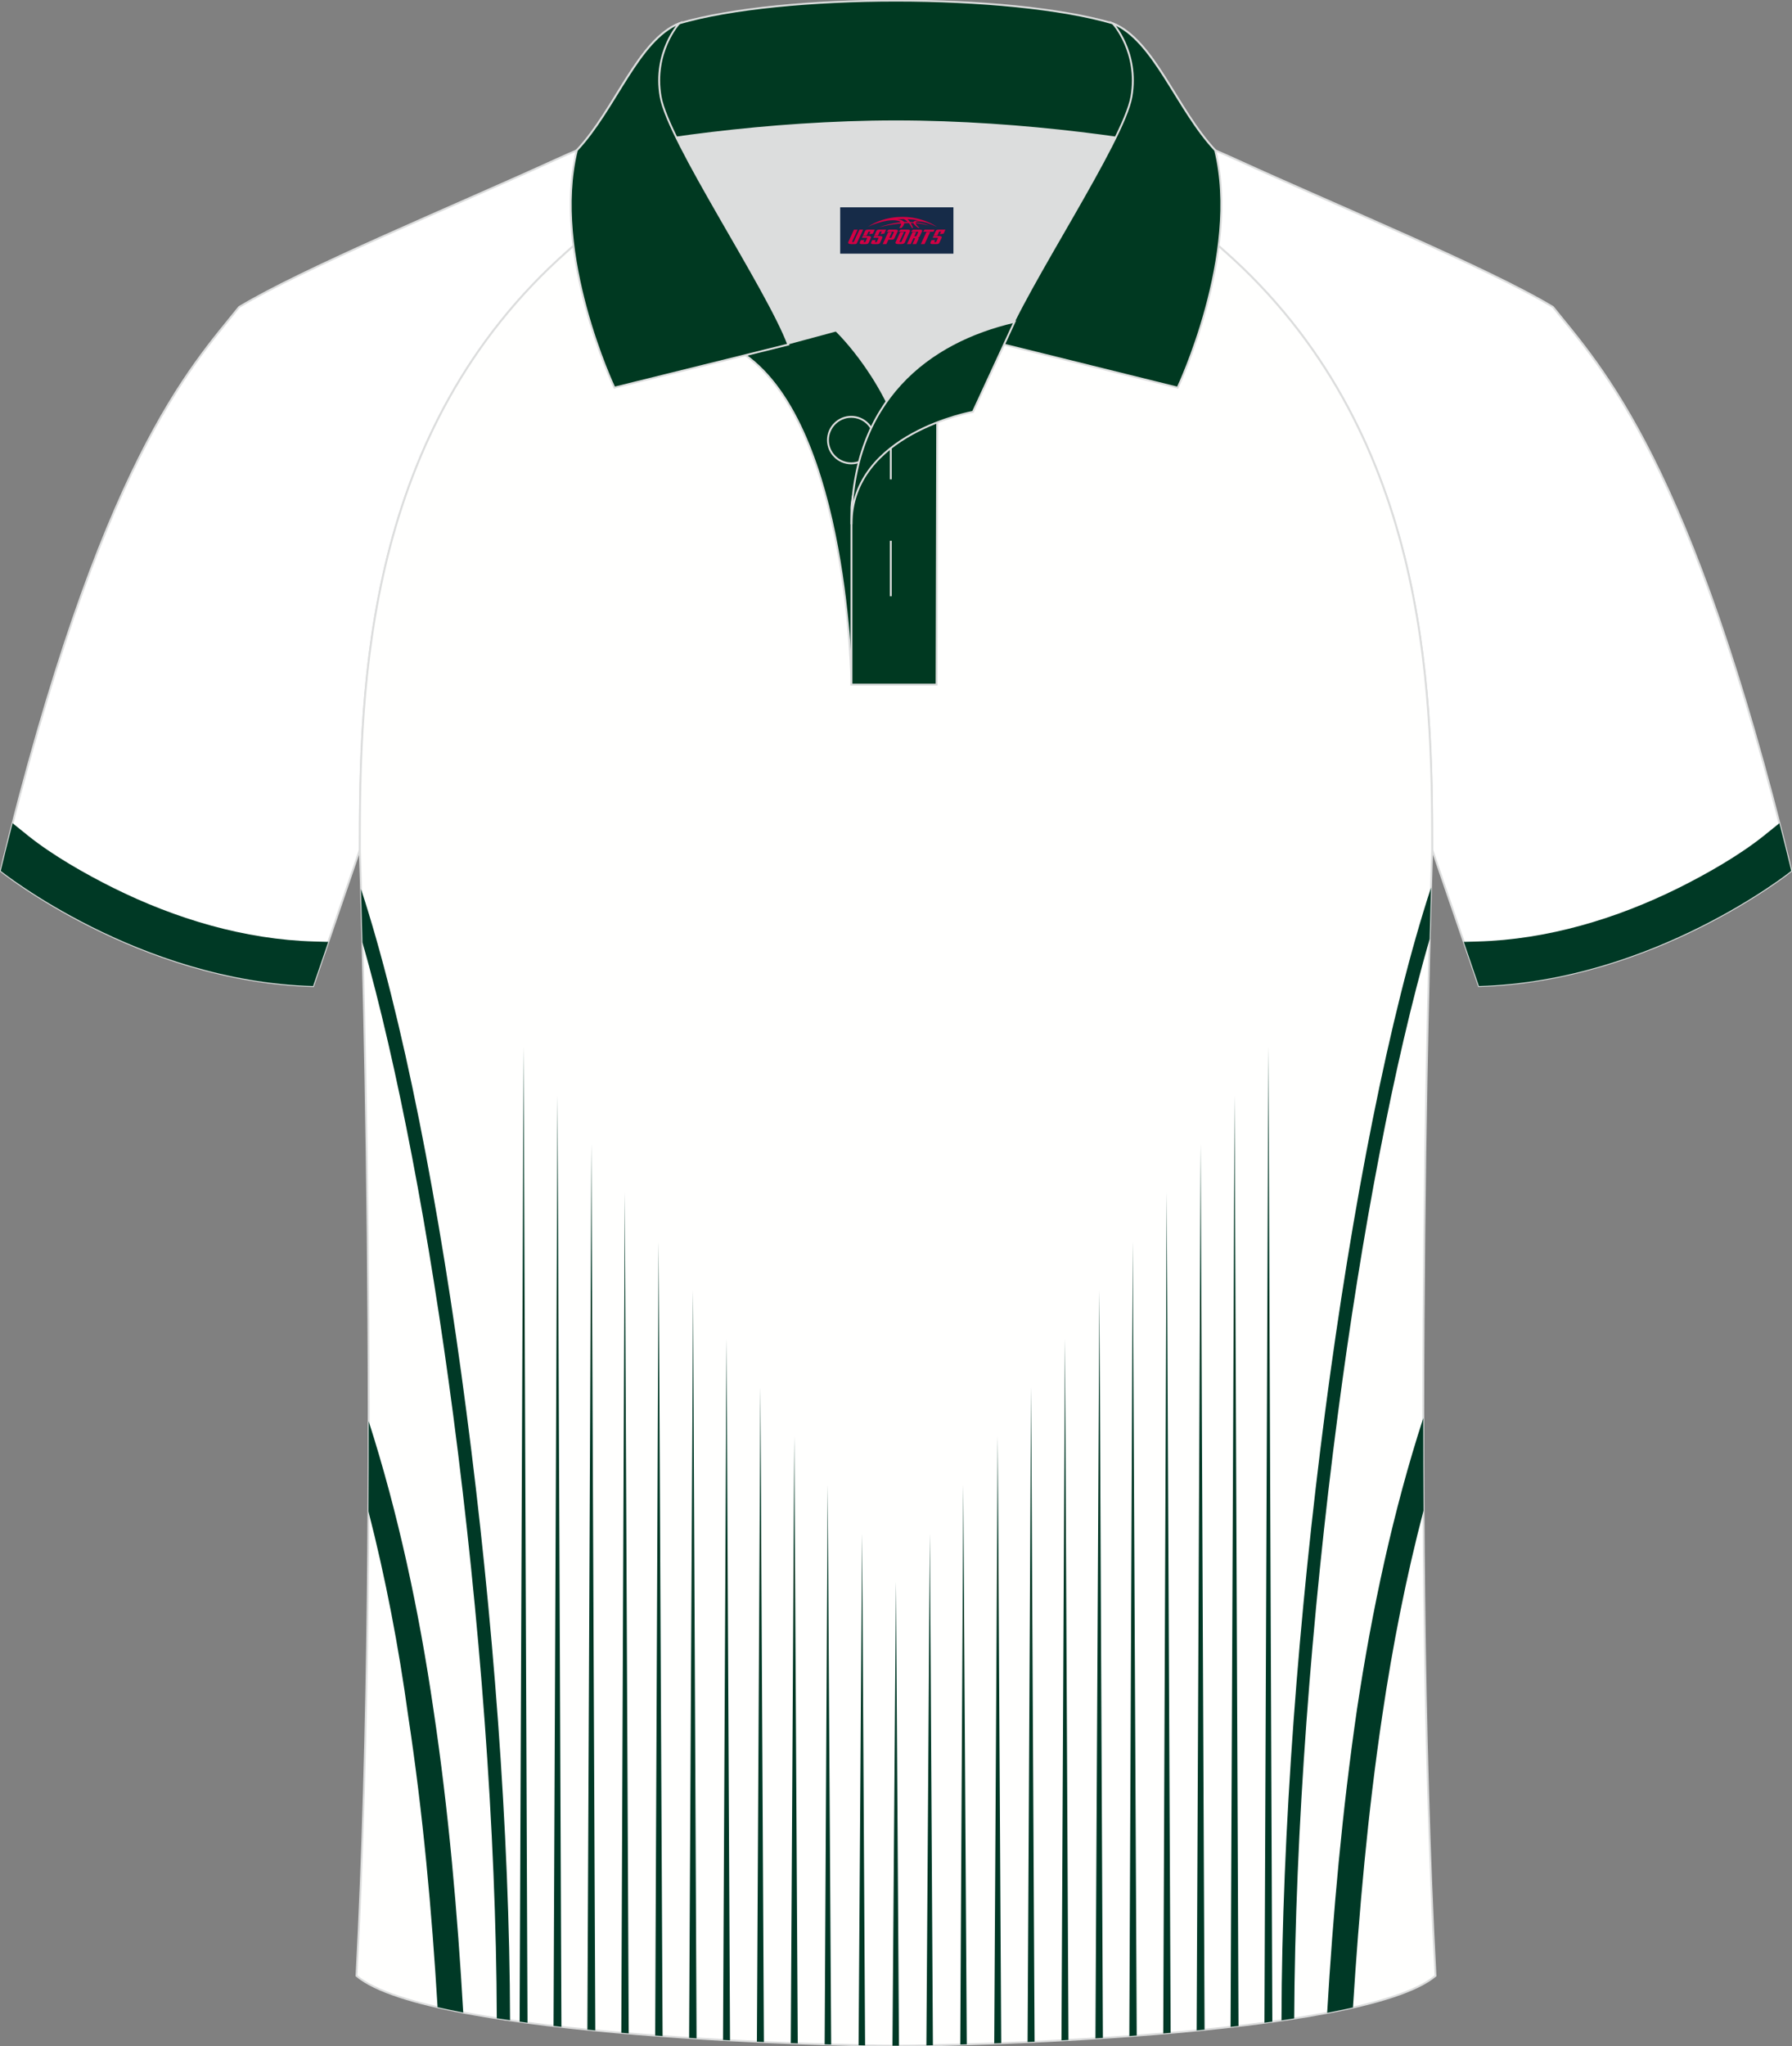
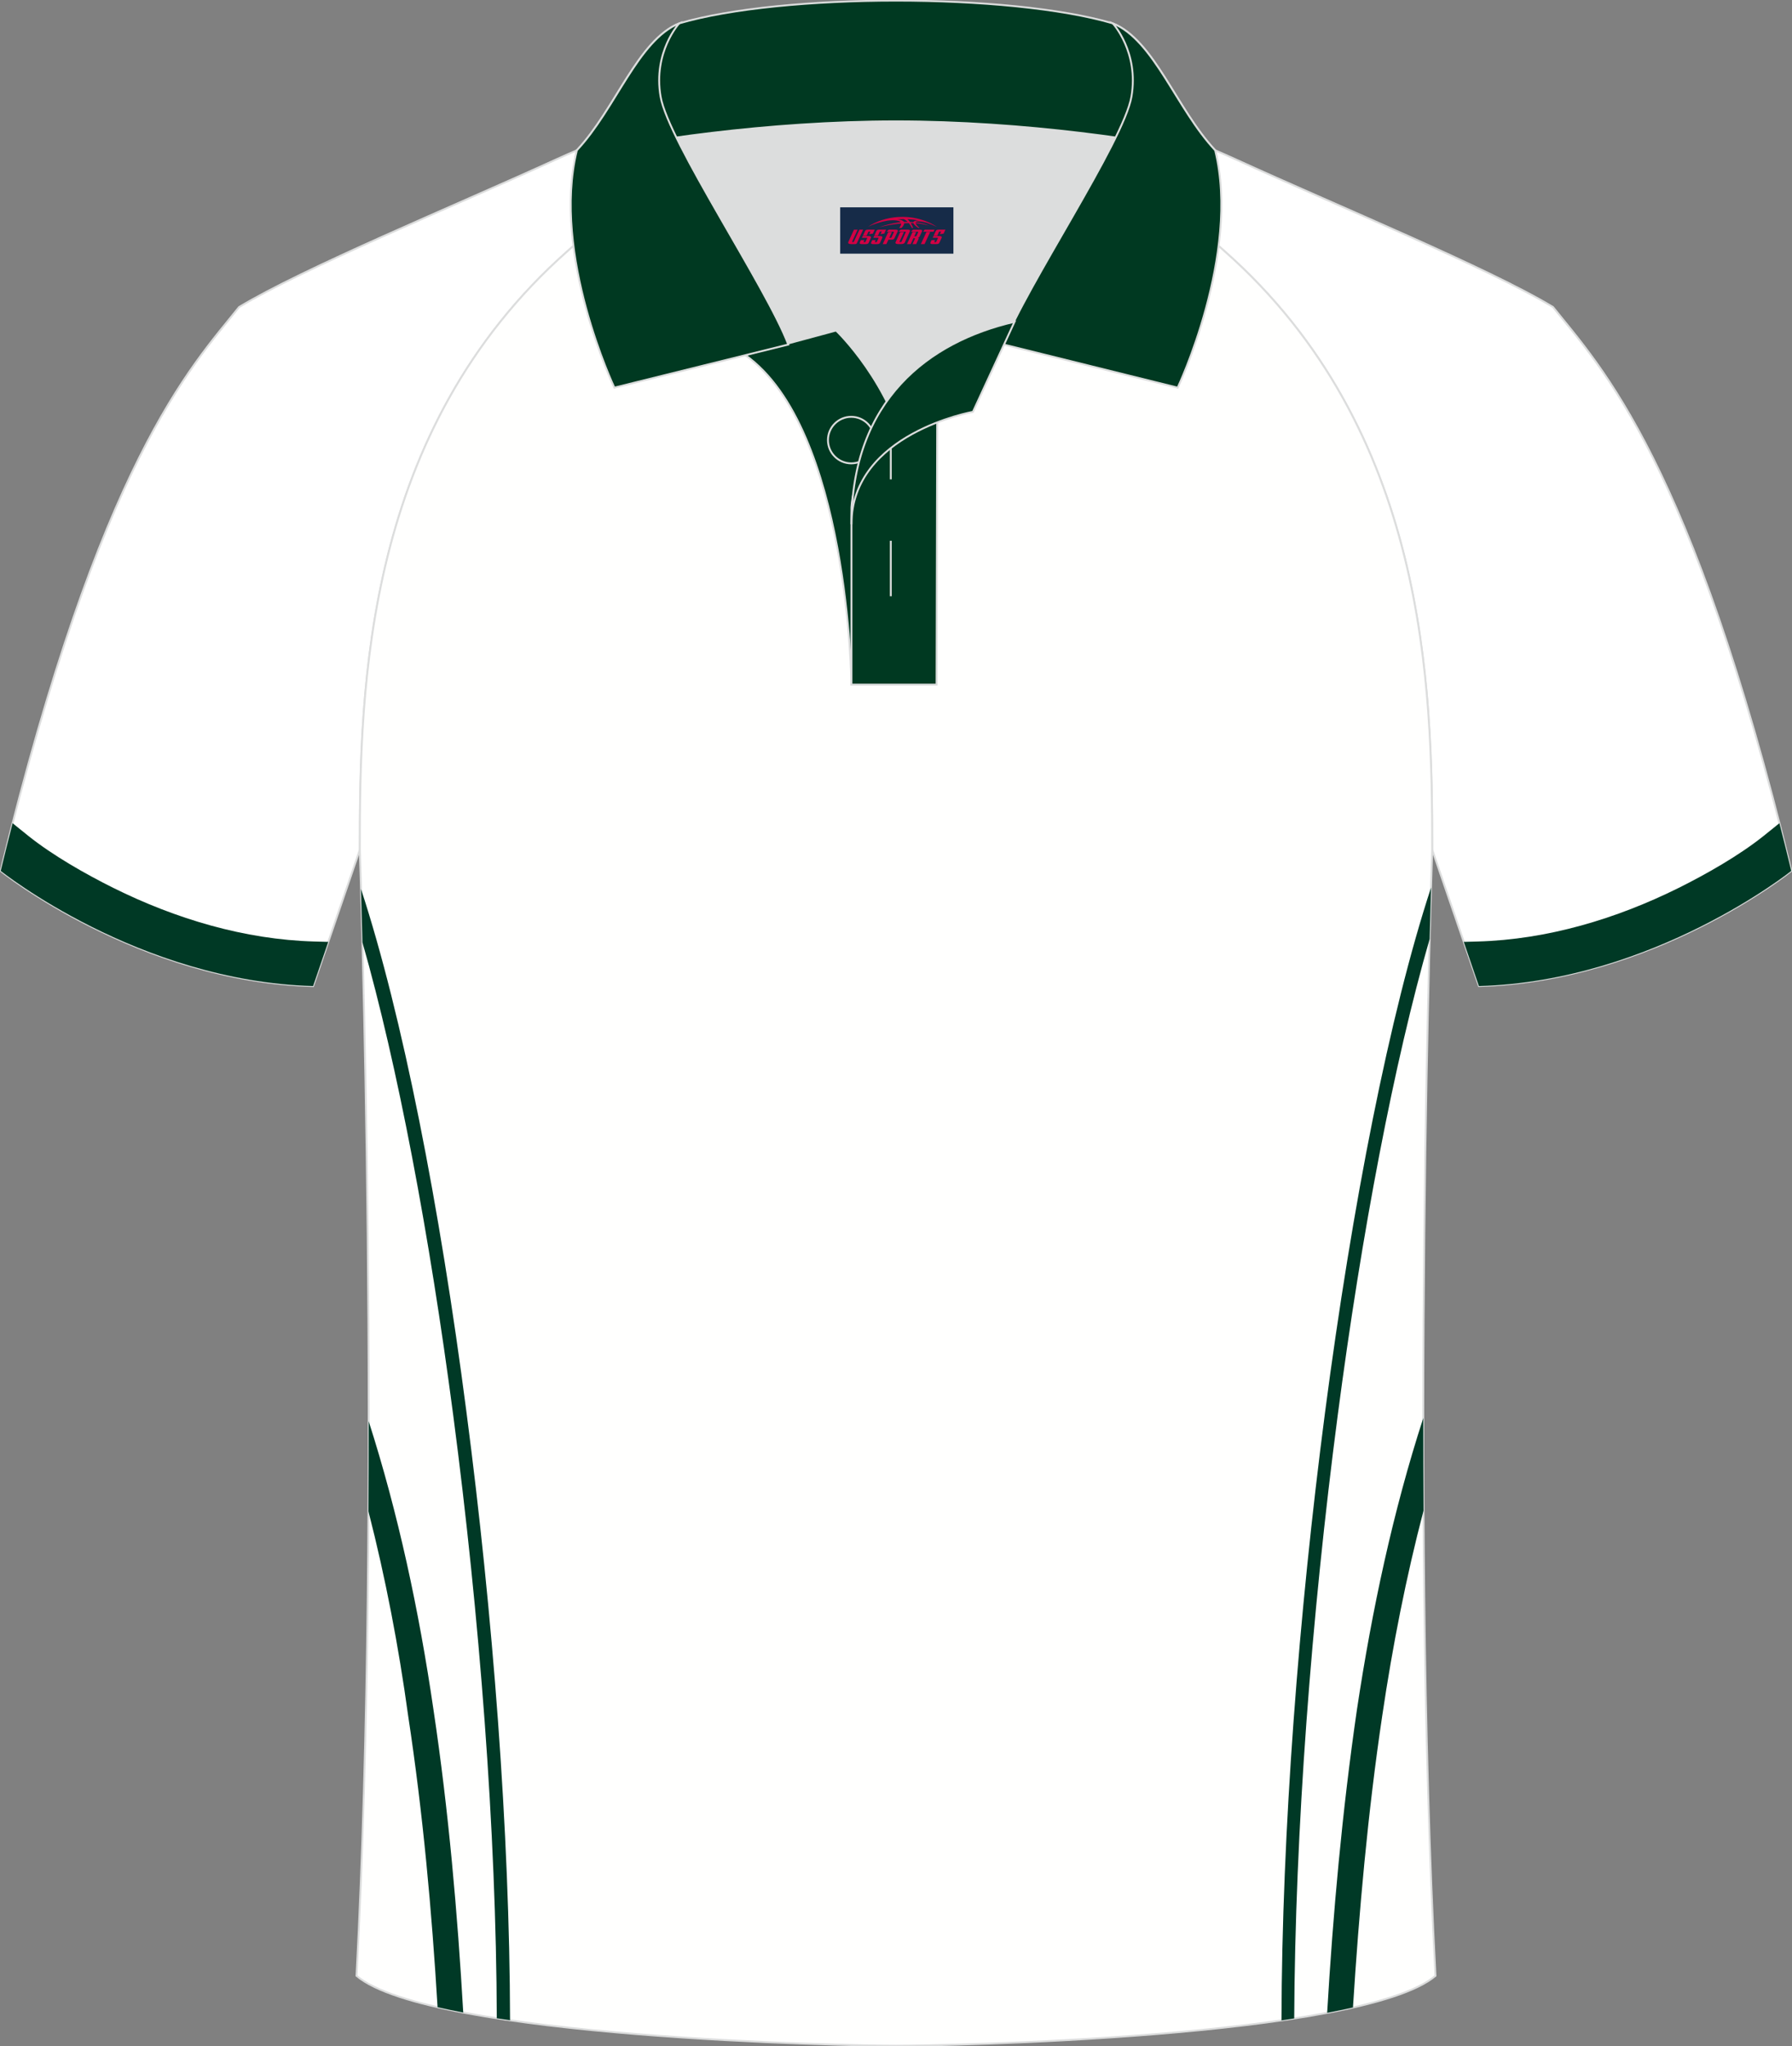
<svg xmlns="http://www.w3.org/2000/svg" version="1.1" id="图层_1" x="0px" y="0px" width="379.8px" height="433.5px" viewBox="0 0 379.8 433.5" enable-background="new 0 0 379.8 433.5" xml:space="preserve">
  <rect x="0" y="0" width="379.8" height="433.5" fill="#808080" stroke="none" />
  <g>
    <g>
      <path fill-rule="evenodd" clip-rule="evenodd" fill="#FFFFFF" stroke="#DCDDDD" stroke-width="0.4" stroke-miterlimit="22.926" d="    M246.7,27.75c4.32,1.37,9.2,3.29,15.06,5.95c21.94,10.02,53.7,23.08,67.38,31.34c10.24,12.8,29.36,32.42,50.52,119.44    c0,0-29.19,23.38-66.21,24.4c0,0-7.16-20.82-9.9-28.84c0-34.68-1.03-88.85-44.05-126.87c-8.01-7.36-28.69-19.88-41.87-26.31    L246.7,27.75z" />
      <path fill-rule="evenodd" clip-rule="evenodd" fill="#003925" d="M379.65,184.49c0,0-29.19,23.38-66.21,24.4l-3.21-9.36l2.95-0.08    c14.79-0.41,29.42-4.81,42.61-11.36c5.85-2.91,12.8-6.86,17.95-10.97l3.39-2.73C377.99,177.74,378.83,181.11,379.65,184.49z" />
    </g>
    <g>
      <path fill-rule="evenodd" clip-rule="evenodd" fill="#FFFFFF" stroke="#DCDDDD" stroke-width="0.4" stroke-miterlimit="22.926" d="    M133.1,27.75c-4.32,1.37-9.2,3.29-15.06,5.95C96.1,43.72,64.34,56.79,50.67,65.05C40.43,77.84,21.31,97.46,0.15,184.49    c0,0,29.19,23.38,66.21,24.4c0,0,7.16-20.82,9.89-28.84c0-34.68,1.03-88.85,44.05-126.87c8.01-7.36,28.69-19.88,41.87-26.31    L133.1,27.75z" />
      <path fill-rule="evenodd" clip-rule="evenodd" fill="#003925" d="M0.15,184.49c0,0,29.19,23.38,66.21,24.4l3.21-9.36l-2.95-0.08    c-14.79-0.41-29.42-4.81-42.61-11.36c-5.85-2.91-12.8-6.86-17.95-10.97l-3.39-2.73C1.81,177.74,0.97,181.11,0.15,184.49z" />
    </g>
    <path fill-rule="evenodd" clip-rule="evenodd" fill="#FFFFFE" stroke="#DCDDDD" stroke-width="0.4" stroke-miterlimit="22.926" d="   M76.26,180.05c0,0.08,4.68,137.18-0.7,238.51c15.6,13.15,104.62,14.84,114.34,14.82c9.72,0.03,98.74-1.67,114.34-14.82   c-5.38-101.35-0.7-238.49-0.7-238.51v0c0-34.68-1.03-88.85-44.05-126.87c-7.66-7.03-26.88-18.77-40.06-25.42l-59.04-0.01   c-13.19,6.64-32.42,18.39-40.08,25.43C77.29,91.2,76.26,145.37,76.26,180.05L76.26,180.05z" />
    <g>
      <path fill-rule="evenodd" clip-rule="evenodd" fill="#003926" d="M105.29,427.56c-0.11-39.69-3.67-85.37-9.23-127.73    c-5.05-38.43-11.78-74.05-19.24-100.19c-0.11-4.48-0.22-8.28-0.31-11.32c8.76,26.7,16.68,67.1,22.35,110.81    c5.59,42.77,9.16,88.91,9.24,128.84C107.15,427.84,106.22,427.7,105.29,427.56z" />
      <path fill-rule="evenodd" clip-rule="evenodd" fill="#003926" d="M78.14,301.08c6.23,19.44,10.67,40.09,13.73,61.1    c3.22,21.48,5.1,43.19,6.31,64.16c-1.89-0.36-3.71-0.74-5.44-1.13c-1.21-20.2-3.09-41.09-6.24-61.77    c-2.01-14.64-4.79-29.16-8.41-43.27C78.13,313.73,78.14,307.35,78.14,301.08z" />
-       <path fill-rule="evenodd" clip-rule="evenodd" fill="#003926" d="M189.89,335.1l0.64,98.27h-0.63l-0.75,0L189.89,335.1    L189.89,335.1L189.89,335.1L189.89,335.1z M110.13,428.27l1.67,0.23l-0.83-206.72L110.13,428.27L110.13,428.27z M117.32,429.18    l1.67,0.19l-0.83-197.33L117.32,429.18L117.32,429.18z M124.49,429.96l1.68,0.17l-0.83-187.8L124.49,429.96L124.49,429.96z     M131.68,430.63l1.57,0.13l-0.84-178.15L131.68,430.63L131.68,430.63z M138.86,431.21l1.57,0.12l-0.84-168.31L138.86,431.21    L138.86,431.21z M146.05,431.71l1.58,0.1l-0.74-158.51L146.05,431.71L146.05,431.71z M153.24,432.15l1.48,0.08l-0.74-148.64    L153.24,432.15L153.24,432.15z M160.42,432.52l1.48,0.07l-0.74-138.73L160.42,432.52L160.42,432.52z M167.6,432.82l1.48,0.06    l-0.74-128.6L167.6,432.82L167.6,432.82z M174.78,433.08l1.38,0.04l-0.74-118.57L174.78,433.08L174.78,433.08z M181.97,433.27    l1.38,0.03l-0.64-108.46L181.97,433.27L181.97,433.27z M196.34,433.3l1.38-0.03l-0.64-108.44L196.34,433.3L196.34,433.3z     M203.52,433.12l1.38-0.04l-0.74-118.53L203.52,433.12L203.52,433.12z M210.72,432.88l1.48-0.06l-0.74-128.55L210.72,432.88    L210.72,432.88z M217.79,432.59l1.48-0.07l-0.74-138.66L217.79,432.59L217.79,432.59z M224.97,432.23l1.48-0.08l-0.74-148.57    L224.97,432.23L224.97,432.23z M232.17,431.82l1.58-0.1l-0.74-158.41L232.17,431.82L232.17,431.82z M239.35,431.33l1.57-0.12    l-0.84-168.19L239.35,431.33L239.35,431.33z M246.54,430.77l1.57-0.13l-0.84-178.02L246.54,430.77L246.54,430.77z M253.62,430.13    l1.68-0.17l-0.83-187.63L253.62,430.13L253.62,430.13z M260.81,429.38l1.68-0.19l-0.83-197.13L260.81,429.38L260.81,429.38z     M267.99,428.5l1.67-0.23l-0.83-206.49L267.99,428.5z" />
      <path fill-rule="evenodd" clip-rule="evenodd" fill="#003926" d="M271.6,428c0.09-39.94,3.65-86.08,9.24-128.86    c5.77-44,13.69-84.4,22.46-111.12c-0.08,2.92-0.19,6.58-0.3,10.9c-7.52,26.08-14.4,62.13-19.48,100.9    c-5.57,42.49-9.04,88.2-9.22,127.77C273.41,427.73,272.51,427.86,271.6,428z" />
      <path fill-rule="evenodd" clip-rule="evenodd" fill="#003926" d="M301.71,320c-3.69,14.06-6.56,28.64-8.75,43.43    c-3.07,20.59-4.93,41.59-6.21,61.84c-1.75,0.39-3.57,0.77-5.47,1.13c1.23-20.99,3.18-42.71,6.31-64.22    c3.19-21.17,7.67-42.09,14.06-61.78C301.65,306.84,301.67,313.39,301.71,320z" />
    </g>
    <g>
      <path fill-rule="evenodd" clip-rule="evenodd" fill="#DCDDDD" d="M187.92,85.04c6.44-9.11,16.35-14.37,26.94-16.84    c5.24-10.64,16.09-27.82,21.62-39.14c-26.77-6.51-66.39-6.51-93.16,0c6.43,13.14,20,34.17,23.66,43.71l10.22-2.75    C177.2,70.02,183.2,75.69,187.92,85.04z" />
      <path fill-rule="evenodd" clip-rule="evenodd" fill="#003921" stroke="#DCDDDD" stroke-width="0.4" stroke-miterlimit="22.926" d="    M157.94,75.21l19.26-5.19c0,0,11.74,11.1,15.3,27.84c3.55,16.74-1.86,47.18-1.86,47.18h-10.18    C180.46,145.03,179.93,90.78,157.94,75.21z" />
      <path fill-rule="evenodd" clip-rule="evenodd" fill="#003921" stroke="#DCDDDD" stroke-width="0.4" stroke-miterlimit="22.926" d="    M180.46,107.49v37.54h18.04l0.14-60.77C189.8,87.17,180.95,98.7,180.46,107.49z" />
      <path fill-rule="evenodd" clip-rule="evenodd" fill="#003921" stroke="#DCDDDD" stroke-width="0.4" stroke-miterlimit="22.926" d="    M121.98,33.04c13.39-3.26,40.91-7.33,67.92-7.33c27,0,54.53,4.07,67.92,7.33l-0.28-1.2c-8.23-8.78-12.93-23.33-21.69-26.89    c-10.94-3.21-28.44-4.82-45.95-4.82c-17.51,0-35.01,1.61-45.95,4.82c-8.77,3.57-13.47,18.11-21.69,26.89L121.98,33.04z" />
      <path fill-rule="evenodd" clip-rule="evenodd" fill="#003921" stroke="#DCDDDD" stroke-width="0.4" stroke-miterlimit="22.926" d="    M143.95,4.95c0,0-5.58,6.05-3.94,15.53c1.63,9.49,22.57,40.53,27.06,52.51l-36.86,9.13c0,0-13.39-28.22-7.95-50.28    C130.49,23.06,135.19,8.52,143.95,4.95z" />
      <path fill-rule="evenodd" clip-rule="evenodd" fill="#003921" stroke="#DCDDDD" stroke-width="0.4" stroke-miterlimit="22.926" d="    M235.85,4.95c0,0,5.58,6.05,3.95,15.53c-1.63,9.49-22.57,40.53-27.06,52.51l36.86,9.13c0,0,13.39-28.22,7.95-50.28    C249.32,23.06,244.61,8.52,235.85,4.95z" />
      <path fill-rule="evenodd" clip-rule="evenodd" fill="none" stroke="#DCDDDD" stroke-width="0.4" stroke-miterlimit="22.926" d="    M180.41,98.16c2.72,0,4.93-2.21,4.93-4.93c0-2.72-2.21-4.93-4.93-4.93c-2.72,0-4.93,2.21-4.93,4.93    C175.48,95.95,177.7,98.16,180.41,98.16z" />
      <line fill-rule="evenodd" clip-rule="evenodd" fill="none" stroke="#DCDDDD" stroke-width="0.4" stroke-miterlimit="22.926" x1="188.8" y1="114.56" x2="188.8" y2="126.31" />
      <line fill-rule="evenodd" clip-rule="evenodd" fill="none" stroke="#DCDDDD" stroke-width="0.4" stroke-miterlimit="22.926" x1="188.8" y1="89.8" x2="188.8" y2="101.55" />
      <path fill-rule="evenodd" clip-rule="evenodd" fill="#003921" stroke="#DCDDDD" stroke-width="0.4" stroke-miterlimit="22.926" d="    M215.02,68.17l-8.81,19.07c0,0-25.75,4.58-25.75,23.82C180.46,84.88,196.74,72.37,215.02,68.17z" />
    </g>
  </g>
  <g id="tag_logo">
    <rect y="43.92" fill="#162B48" width="24" height="9.818" x="178.07" />
    <g>
      <path fill="#D30044" d="M194.03,47.11l0.005-0.011c0.131-0.311,1.085-0.262,2.351,0.071c0.715,0.24,1.44,0.54,2.193,0.9    c-0.218-0.147-0.447-0.289-0.682-0.42l0.011,0.005l-0.011-0.005c-1.478-0.845-3.218-1.418-5.1-1.62    c-1.282-0.115-1.658-0.082-2.411-0.055c-2.449,0.142-4.68,0.905-6.458,2.095c1.26-0.638,2.722-1.075,4.195-1.336    c1.467-0.18,2.476-0.033,2.771,0.344c-1.691,0.175-3.469,0.633-4.555,1.075c1.156-0.338,2.967-0.665,4.647-0.813    c0.016,0.251-0.115,0.567-0.415,0.96h0.475c0.376-0.382,0.584-0.725,0.595-1.004c0.333-0.022,0.66-0.033,0.971-0.033    C192.86,47.55,193.07,47.9,193.27,48.29h0.262c-0.125-0.344-0.295-0.687-0.518-1.036c0.207,0,0.393,0.005,0.567,0.011    c0.104,0.267,0.496,0.66,1.058,1.025h0.245c-0.442-0.365-0.753-0.753-0.835-1.004c1.047,0.065,1.696,0.224,2.885,0.513    C195.85,47.37,195.11,47.2,194.03,47.11z M191.59,47.02c-0.164-0.295-0.655-0.485-1.402-0.551    c0.464-0.033,0.922-0.055,1.364-0.055c0.311,0.147,0.589,0.344,0.84,0.589C192.13,47,191.86,47.01,191.59,47.02z M193.57,47.07c-0.224-0.016-0.458-0.027-0.715-0.044c-0.147-0.202-0.311-0.398-0.502-0.6c0.082,0,0.164,0.005,0.24,0.011    c0.72,0.033,1.429,0.125,2.138,0.273C194.06,46.67,193.68,46.83,193.57,47.07z" />
      <path fill="#D30044" d="M180.99,48.65L179.82,51.2C179.64,51.57,179.91,51.71,180.39,51.71l0.873,0.005    c0.115,0,0.251-0.049,0.327-0.175l1.342-2.891H182.15L180.93,51.28H180.76c-0.147,0-0.185-0.033-0.147-0.125l1.156-2.504H180.99L180.99,48.65z M182.85,50h1.271c0.36,0,0.584,0.125,0.442,0.425L184.09,51.46C183.99,51.68,183.72,51.71,183.49,51.71H182.57c-0.267,0-0.442-0.136-0.349-0.333l0.235-0.513h0.742L183.02,51.24C183,51.29,183.04,51.3,183.1,51.3h0.18    c0.082,0,0.125-0.016,0.147-0.071l0.376-0.813c0.011-0.022,0.011-0.044-0.055-0.044H182.68L182.85,50L182.85,50z M183.67,49.93h-0.78l0.475-1.025c0.098-0.218,0.338-0.256,0.578-0.256H185.39L185,49.49L184.22,49.61l0.262-0.562H184.19c-0.082,0-0.12,0.016-0.147,0.071L183.67,49.93L183.67,49.93z M185.26,50L185.09,50.37h1.069c0.06,0,0.06,0.016,0.049,0.044    L185.83,51.23C185.81,51.28,185.77,51.3,185.69,51.3H185.51c-0.055,0-0.104-0.011-0.082-0.06l0.175-0.376H184.86L184.63,51.38C184.53,51.57,184.71,51.71,184.98,51.71h0.916c0.24,0,0.502-0.033,0.605-0.251l0.475-1.031c0.142-0.3-0.082-0.425-0.442-0.425H185.26L185.26,50z M186.07,49.93l0.371-0.818c0.022-0.055,0.06-0.071,0.147-0.071h0.295L186.62,49.6l0.791-0.115l0.387-0.845H186.35c-0.24,0-0.48,0.038-0.578,0.256L185.3,49.93L186.07,49.93L186.07,49.93z M188.47,50.39h0.278c0.087,0,0.153-0.022,0.202-0.115    l0.496-1.075c0.033-0.076-0.011-0.12-0.125-0.12H187.92l0.431-0.431h1.522c0.355,0,0.485,0.153,0.393,0.355l-0.676,1.445    c-0.06,0.125-0.175,0.333-0.644,0.327l-0.649-0.005L187.86,51.71H187.08l1.178-2.558h0.785L188.47,50.39L188.47,50.39z     M191.06,51.2c-0.022,0.049-0.06,0.076-0.142,0.076h-0.191c-0.082,0-0.109-0.027-0.082-0.076l0.944-2.051h-0.785l-0.987,2.138    c-0.125,0.273,0.115,0.415,0.453,0.415h0.72c0.327,0,0.649-0.071,0.769-0.322l1.085-2.384c0.093-0.202-0.06-0.355-0.415-0.355    h-1.533l-0.431,0.431h1.38c0.115,0,0.164,0.033,0.131,0.104L191.06,51.2L191.06,51.2z M193.78,50.07h0.278    c0.087,0,0.158-0.022,0.202-0.115l0.344-0.753c0.033-0.076-0.011-0.12-0.125-0.12h-1.402l0.425-0.431h1.527    c0.355,0,0.485,0.153,0.393,0.355l-0.529,1.124c-0.044,0.093-0.147,0.18-0.393,0.18c0.224,0.011,0.256,0.158,0.175,0.327    l-0.496,1.075h-0.785l0.54-1.167c0.022-0.055-0.005-0.087-0.104-0.087h-0.235L193.01,51.71h-0.785l1.178-2.558h0.785L193.78,50.07L193.78,50.07z M196.35,49.16L195.17,51.71h0.785l1.184-2.558H196.35L196.35,49.16z M197.86,49.09l0.202-0.431h-2.1l-0.295,0.431    H197.86L197.86,49.09z M197.84,50h1.271c0.36,0,0.584,0.125,0.442,0.425l-0.475,1.031c-0.104,0.218-0.371,0.251-0.605,0.251    h-0.916c-0.267,0-0.442-0.136-0.349-0.333l0.235-0.513h0.742L198.01,51.24c-0.022,0.049,0.022,0.06,0.082,0.06h0.18    c0.082,0,0.125-0.016,0.147-0.071l0.376-0.813c0.011-0.022,0.011-0.044-0.049-0.044h-1.069L197.84,50L197.84,50z     M198.65,49.93H197.87l0.475-1.025c0.098-0.218,0.338-0.256,0.578-0.256h1.451l-0.387,0.845l-0.791,0.115l0.262-0.562h-0.295    c-0.082,0-0.12,0.016-0.147,0.071L198.65,49.93z" />
    </g>
  </g>
</svg>